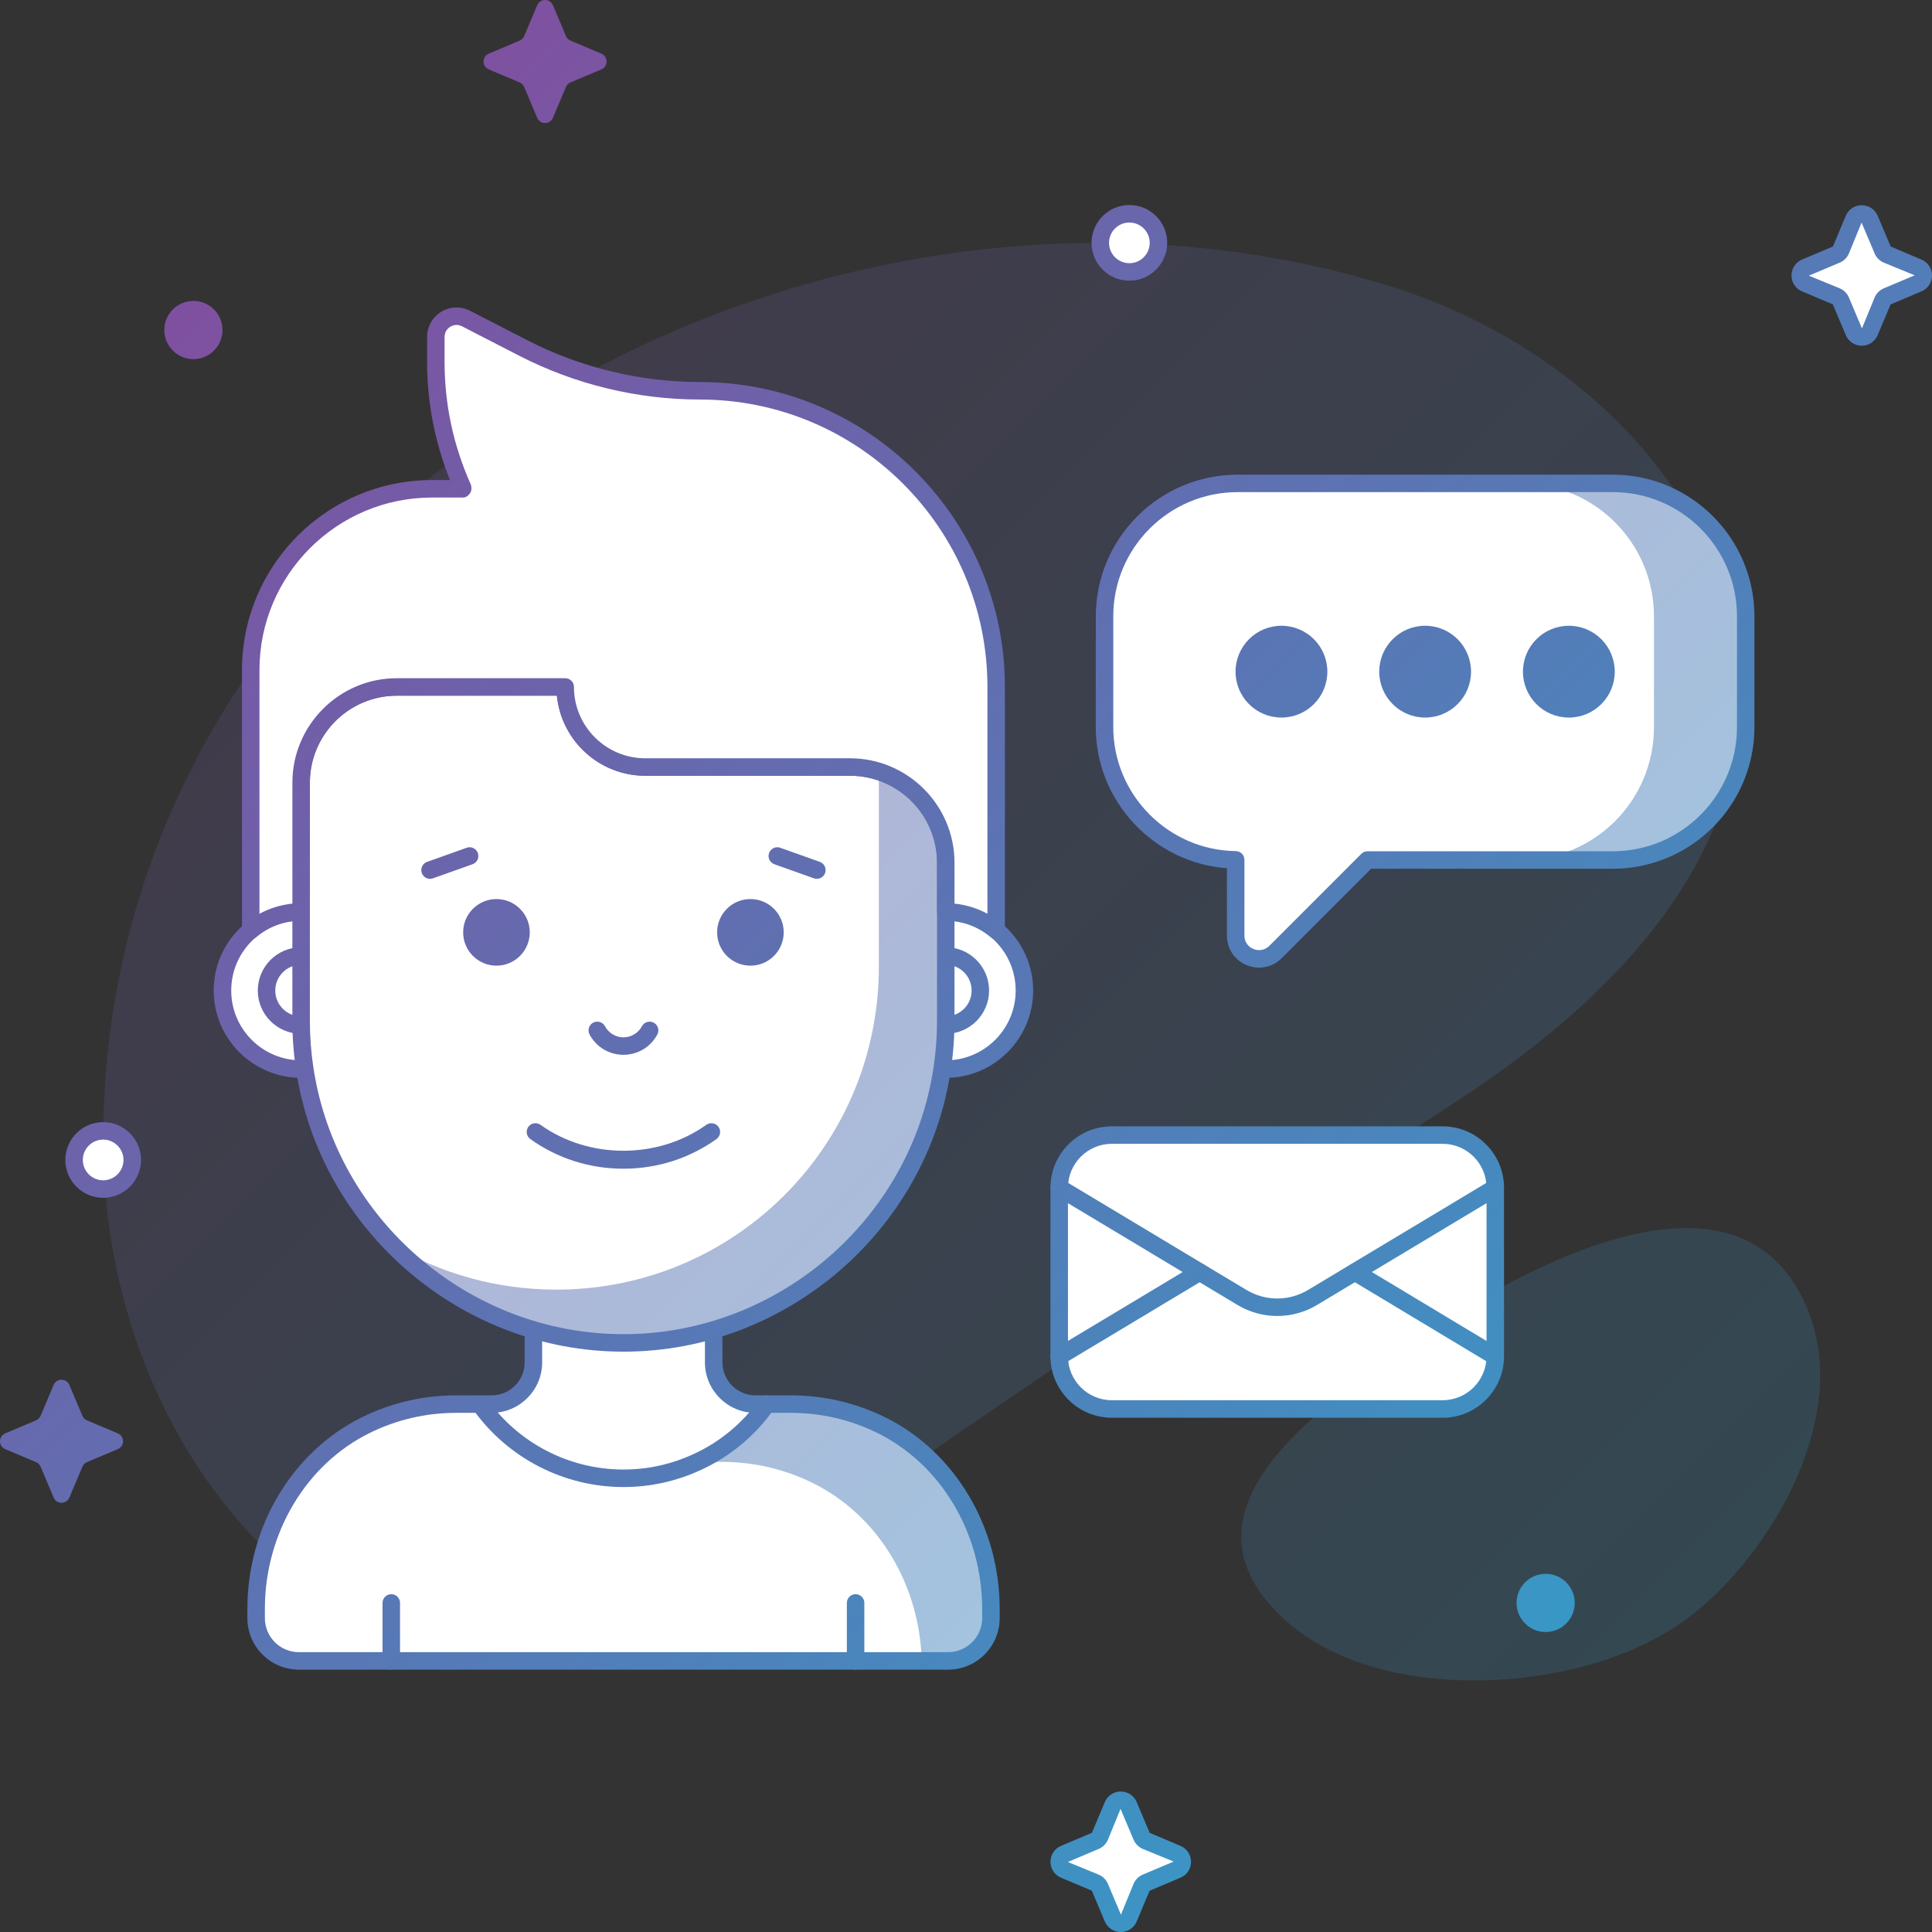
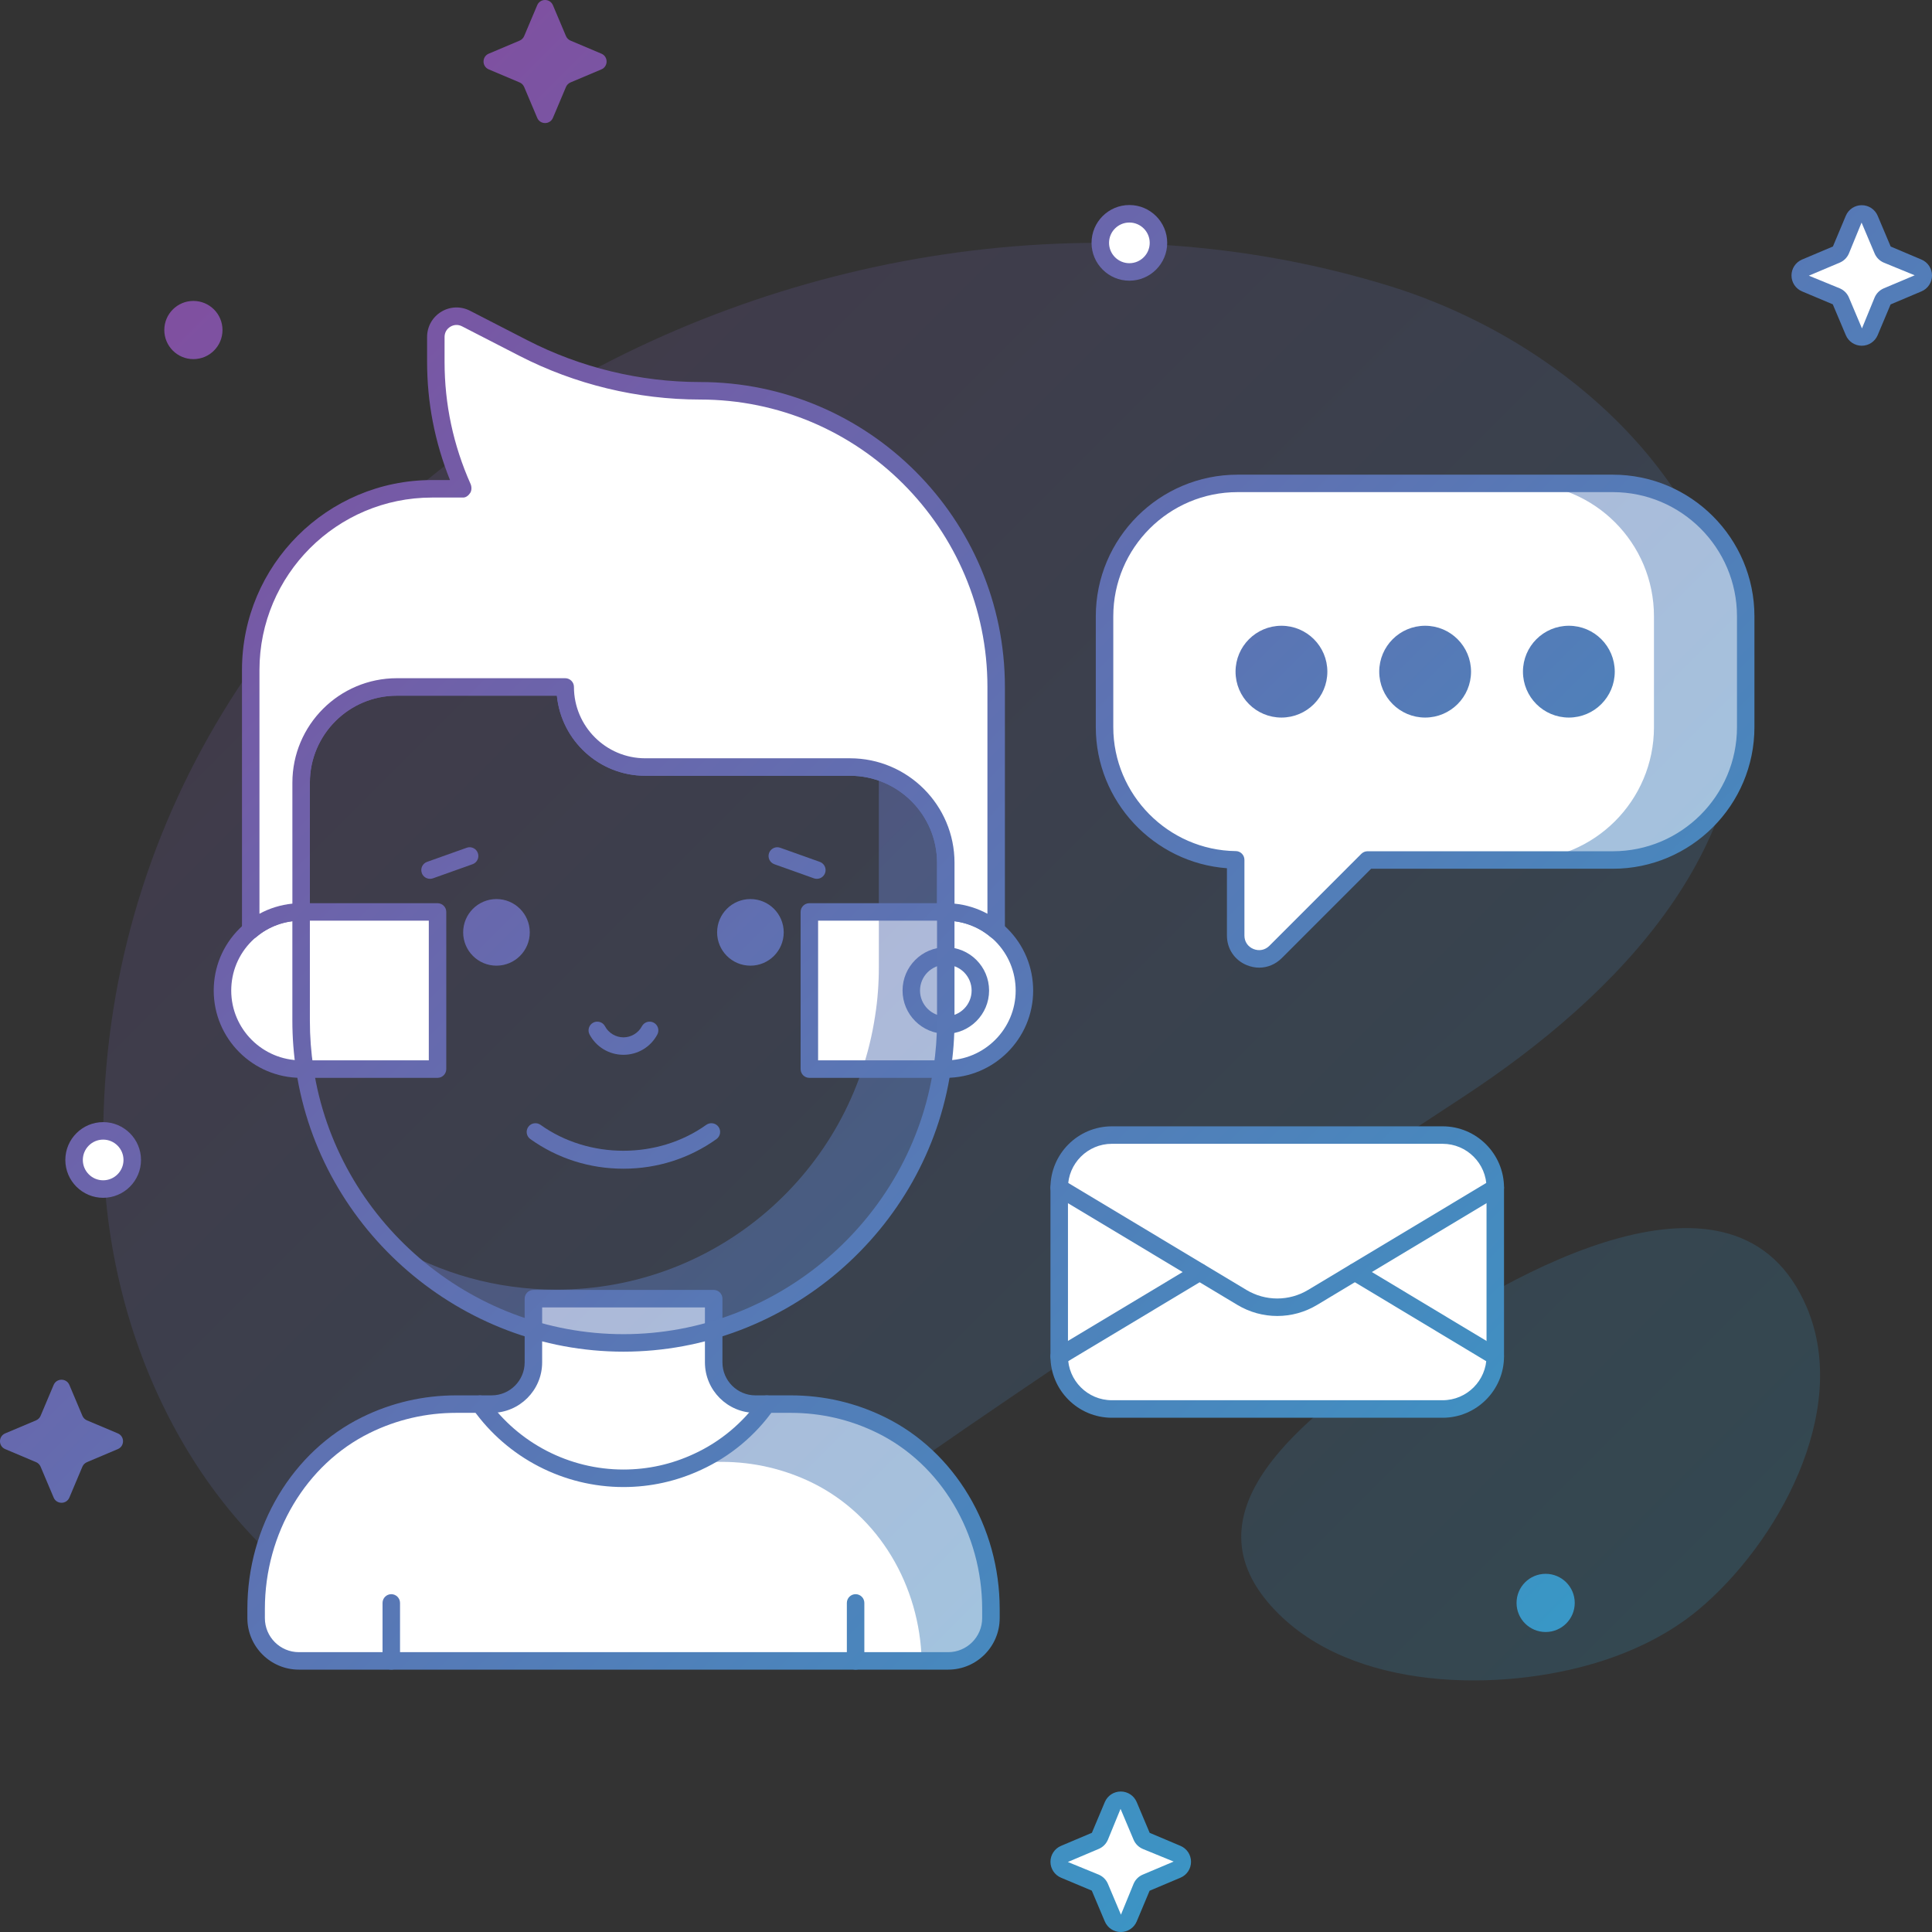
<svg xmlns="http://www.w3.org/2000/svg" version="1.1" id="Layer_1" x="0px" y="0px" viewBox="0 0 113.013 113.015" enable-background="new 0 0 113.013 113.015" xml:space="preserve">
  <rect x="0" y="0" width="113.013" height="113.015" fill="#333333" stroke="none" />
  <g>
    <g>
      <g opacity="0.2">
        <linearGradient id="SVGID_1_" gradientUnits="userSpaceOnUse" x1="-39.274" y1="-270.633" x2="201.417" y2="-511.324" gradientTransform="matrix(0.417 0 0 -0.417 18.754 -107.797)">
          <stop offset="0" style="stop-color:#89469B" />
          <stop offset="1" style="stop-color:#2FA1CB" />
        </linearGradient>
        <path fill="url(#SVGID_1_)" d="M47.283,90.211C27.246,107.632,6.047,89.592,6.034,66.716     C6.014,29.411,47.402,6.261,81.284,16.731c9.634,2.978,18.709,10.707,20.308,21.077c1.785,11.576-7.023,20.455-15.945,26.319     C77.167,69.701,51.739,86.337,47.283,90.211z" />
      </g>
      <g opacity="0.2">
        <linearGradient id="SVGID_2_" gradientUnits="userSpaceOnUse" x1="-29.873" y1="-261.225" x2="210.822" y2="-501.92" gradientTransform="matrix(0.417 0 0 -0.417 18.754 -107.797)">
          <stop offset="0" style="stop-color:#89469B" />
          <stop offset="1" style="stop-color:#2FA1CB" />
        </linearGradient>
        <path fill="url(#SVGID_2_)" d="M92.92,97.396c-5.865,1.636-14.459,1.389-18.735-3.647c-4.981-5.867,2.969-11.373,8.022-14.943     c6.068-4.286,19.409-11.968,23.489-2.315c2.571,6.083-1.738,13.828-6.354,17.678C97.563,95.649,95.333,96.723,92.92,97.396z" />
      </g>
    </g>
    <g>
      <circle fill="#FFFFFF" cx="66.063" cy="14.207" r="1.702" />
      <linearGradient id="SVGID_3_" gradientUnits="userSpaceOnUse" x1="26.041" y1="-205.308" x2="266.744" y2="-446.01" gradientTransform="matrix(0.417 0 0 -0.417 18.754 -107.797)">
        <stop offset="0" style="stop-color:#89469B" />
        <stop offset="1" style="stop-color:#2FA1CB" />
      </linearGradient>
      <path fill="url(#SVGID_3_)" d="M66.063,16.419c-1.22,0-2.213-0.992-2.213-2.213c0-1.22,0.993-2.213,2.213-2.213    c1.221,0,2.213,0.993,2.213,2.213C68.275,15.427,67.283,16.419,66.063,16.419z M66.063,13.017c-0.656,0-1.189,0.533-1.189,1.189    s0.533,1.19,1.189,1.19s1.19-0.534,1.19-1.19S66.719,13.017,66.063,13.017z" />
    </g>
    <g>
      <circle fill="#FFFFFF" cx="6.034" cy="67.853" r="1.702" />
      <linearGradient id="SVGID_4_" gradientUnits="userSpaceOnUse" x1="-110.36" y1="-341.724" x2="130.325" y2="-582.409" gradientTransform="matrix(0.417 0 0 -0.417 18.754 -107.797)">
        <stop offset="0" style="stop-color:#89469B" />
        <stop offset="1" style="stop-color:#2FA1CB" />
      </linearGradient>
      <path fill="url(#SVGID_4_)" d="M6.034,70.066c-1.22,0-2.212-0.993-2.212-2.214s0.993-2.213,2.212-2.213    c1.221,0,2.214,0.992,2.214,2.213S7.255,70.066,6.034,70.066z M6.034,66.662c-0.656,0-1.189,0.534-1.189,1.19    s0.533,1.19,1.189,1.19s1.19-0.534,1.19-1.19S6.69,66.662,6.034,66.662z" />
    </g>
    <g>
      <linearGradient id="SVGID_5_" gradientUnits="userSpaceOnUse" x1="-40.209" y1="-271.554" x2="200.49" y2="-512.253" gradientTransform="matrix(0.417 0 0 -0.417 18.754 -107.797)">
        <stop offset="0" style="stop-color:#89469B" />
        <stop offset="1" style="stop-color:#2FA1CB" />
      </linearGradient>
      <circle fill="url(#SVGID_5_)" cx="90.413" cy="93.763" r="1.702" />
    </g>
    <g>
      <linearGradient id="SVGID_6_" gradientUnits="userSpaceOnUse" x1="-45.775" y1="-277.13" x2="194.923" y2="-517.829" gradientTransform="matrix(0.417 0 0 -0.417 18.754 -107.797)">
        <stop offset="0" style="stop-color:#89469B" />
        <stop offset="1" style="stop-color:#2FA1CB" />
      </linearGradient>
      <circle fill="url(#SVGID_6_)" cx="11.313" cy="19.305" r="1.702" />
    </g>
    <g>
      <linearGradient id="SVGID_7_" gradientUnits="userSpaceOnUse" x1="-133.035" y1="-364.384" x2="107.668" y2="-605.088" gradientTransform="matrix(0.417 0 0 -0.417 18.754 -107.797)">
        <stop offset="0" style="stop-color:#89469B" />
        <stop offset="1" style="stop-color:#2FA1CB" />
      </linearGradient>
      <path fill="url(#SVGID_7_)" d="M5.086,83.084l1.806,0.762c0.406,0.172,0.406,0.748,0,0.92l-1.806,0.763    c-0.119,0.05-0.215,0.146-0.266,0.265l-0.762,1.806c-0.172,0.407-0.748,0.407-0.92,0l-0.763-1.806    c-0.05-0.119-0.146-0.215-0.266-0.265l-1.805-0.763c-0.407-0.172-0.407-0.748,0-0.92l1.805-0.762    c0.12-0.051,0.216-0.146,0.266-0.266l0.763-1.806c0.172-0.406,0.748-0.406,0.92,0l0.762,1.806    C4.871,82.938,4.966,83.032,5.086,83.084z" />
    </g>
    <g>
      <linearGradient id="SVGID_8_" gradientUnits="userSpaceOnUse" x1="-2.239" y1="-233.596" x2="238.452" y2="-474.287" gradientTransform="matrix(0.417 0 0 -0.417 18.754 -107.797)">
        <stop offset="0" style="stop-color:#89469B" />
        <stop offset="1" style="stop-color:#2FA1CB" />
      </linearGradient>
      <path fill="url(#SVGID_8_)" d="M33.373,2.376l1.805,0.763c0.407,0.172,0.407,0.748,0,0.92l-1.805,0.763    c-0.12,0.05-0.215,0.146-0.266,0.265l-0.763,1.806c-0.172,0.407-0.748,0.407-0.92,0l-0.763-1.806    c-0.05-0.119-0.146-0.215-0.266-0.265l-1.805-0.763c-0.407-0.172-0.407-0.748,0-0.92l1.805-0.763    c0.12-0.05,0.216-0.146,0.266-0.265l0.763-1.806c0.172-0.407,0.748-0.407,0.92,0l0.763,1.806    C33.157,2.23,33.253,2.325,33.373,2.376z" />
    </g>
    <g>
      <path fill="#FFFFFF" d="M110.392,14.892l1.806,0.763c0.406,0.171,0.406,0.747,0,0.92l-1.806,0.762    c-0.119,0.051-0.215,0.146-0.265,0.266l-0.763,1.806c-0.172,0.406-0.748,0.406-0.92,0l-0.763-1.806    c-0.05-0.119-0.146-0.215-0.265-0.266l-1.806-0.762c-0.407-0.172-0.407-0.748,0-0.92l1.806-0.763    c0.119-0.051,0.215-0.146,0.265-0.266l0.763-1.806c0.172-0.406,0.748-0.406,0.92,0l0.763,1.806    C110.177,14.745,110.272,14.841,110.392,14.892z" />
      <linearGradient id="SVGID_9_" gradientUnits="userSpaceOnUse" x1="75.168" y1="-156.194" x2="315.857" y2="-396.883" gradientTransform="matrix(0.417 0 0 -0.417 18.754 -107.797)">
        <stop offset="0" style="stop-color:#89469B" />
        <stop offset="1" style="stop-color:#2FA1CB" />
      </linearGradient>
      <path fill="url(#SVGID_9_)" d="M108.903,20.224c-0.407,0-0.772-0.243-0.931-0.617l-0.763-1.806l-1.799-0.757    c-0.375-0.158-0.616-0.523-0.616-0.931c0-0.406,0.241-0.771,0.616-0.93l1.807-0.764l0.755-1.799    c0.158-0.375,0.524-0.617,0.931-0.617c0.407,0,0.772,0.242,0.932,0.617l0.761,1.801l1.8,0.762    c0.376,0.158,0.617,0.523,0.617,0.931s-0.241,0.772-0.617,0.931l-1.805,0.763l-0.757,1.799    C109.676,19.981,109.311,20.224,108.903,20.224z M108.893,13.02l-0.739,1.805c-0.105,0.245-0.296,0.436-0.538,0.538l-1.807,0.763    l1.807,0.74c0.242,0.102,0.433,0.292,0.537,0.536l0.763,1.808l0.74-1.807c0.103-0.242,0.294-0.434,0.538-0.537l1.806-0.763    l-1.806-0.74l0,0l0,0c-0.245-0.104-0.436-0.295-0.539-0.54L108.893,13.02z M110.598,14.426L110.598,14.426L110.598,14.426    L110.598,14.426z" />
    </g>
    <g>
      <path fill="#FFFFFF" d="M67.046,107.683l1.806,0.762c0.406,0.172,0.406,0.748,0,0.92l-1.806,0.763    c-0.119,0.05-0.215,0.146-0.265,0.266l-0.763,1.805c-0.172,0.407-0.748,0.407-0.92,0l-0.763-1.805    c-0.05-0.12-0.146-0.216-0.266-0.266l-1.805-0.763c-0.407-0.172-0.407-0.748,0-0.92l1.805-0.762    c0.12-0.051,0.216-0.146,0.266-0.266l0.763-1.806c0.172-0.406,0.748-0.406,0.92,0l0.763,1.806    C66.831,107.536,66.927,107.632,67.046,107.683z" />
      <linearGradient id="SVGID_10_" gradientUnits="userSpaceOnUse" x1="-88.191" y1="-319.565" x2="152.491" y2="-560.247" gradientTransform="matrix(0.417 0 0 -0.417 18.754 -107.797)">
        <stop offset="0" style="stop-color:#89469B" />
        <stop offset="1" style="stop-color:#2FA1CB" />
      </linearGradient>
      <path fill="url(#SVGID_10_)" d="M65.559,113.015c-0.407,0-0.772-0.241-0.932-0.617l-0.763-1.806l-1.798-0.755    c-0.376-0.159-0.619-0.524-0.619-0.931c0-0.408,0.243-0.773,0.619-0.932l1.805-0.764l0.756-1.798    c0.159-0.376,0.525-0.617,0.933-0.617c0.406,0,0.772,0.241,0.931,0.617l0.76,1.801l1.801,0.761    c0.376,0.159,0.617,0.524,0.617,0.932s-0.241,0.772-0.617,0.931l-1.806,0.763l-0.755,1.799    C66.331,112.773,65.965,113.015,65.559,113.015z M65.547,105.81l-0.74,1.806c-0.104,0.244-0.294,0.435-0.537,0.537l-1.806,0.765    l1.805,0.739c0.244,0.104,0.435,0.294,0.538,0.537L65.57,112l0.739-1.806c0.104-0.244,0.294-0.435,0.537-0.537l1.807-0.764    l-1.806-0.739c-0.001-0.001-0.001-0.001-0.001-0.001c-0.242-0.104-0.433-0.294-0.536-0.536L65.547,105.81z" />
    </g>
    <g>
      <g>
        <path fill="#FFFFFF" d="M102.114,36.049v6.484c0,4.295-3.478,7.772-7.772,7.772h-14.35l-5.379,5.38     c-0.859,0.859-2.332,0.256-2.332-0.961v-4.429c-4.245-0.052-7.671-3.508-7.671-7.764v-6.483c0-4.296,3.487-7.773,7.783-7.773     h21.948C98.638,28.276,102.114,31.753,102.114,36.049z" />
      </g>
      <g>
        <linearGradient id="SVGID_11_" gradientUnits="userSpaceOnUse" x1="28.589" y1="-202.767" x2="269.282" y2="-443.459" gradientTransform="matrix(0.417 0 0 -0.417 18.754 -107.797)">
          <stop offset="0" style="stop-color:#89469B" />
          <stop offset="1" style="stop-color:#2FA1CB" />
        </linearGradient>
        <path opacity="0.5" fill="url(#SVGID_11_)" enable-background="new    " d="M102.118,36.053v6.483     c0,4.296-3.478,7.773-7.772,7.773h-5.37c4.296,0,7.773-3.478,7.773-7.773v-6.483c0-4.296-3.478-7.773-7.773-7.773h5.37     C98.641,28.279,102.118,31.757,102.118,36.053z" />
      </g>
      <g>
        <linearGradient id="SVGID_12_" gradientUnits="userSpaceOnUse" x1="15.577" y1="-215.78" x2="256.269" y2="-456.471" gradientTransform="matrix(0.417 0 0 -0.417 18.754 -107.797)">
          <stop offset="0" style="stop-color:#89469B" />
          <stop offset="1" style="stop-color:#2FA1CB" />
        </linearGradient>
        <path fill="url(#SVGID_12_)" d="M73.657,56.603c-0.244,0-0.491-0.05-0.732-0.148c-0.712-0.295-1.155-0.959-1.155-1.729v-3.939     c-4.273-0.313-7.671-3.913-7.671-8.252v-6.484c0-4.568,3.722-8.285,8.295-8.285h21.948c4.567,0,8.284,3.717,8.284,8.285v6.484     c0,4.567-3.717,8.283-8.284,8.283H80.204l-5.229,5.23C74.609,56.411,74.142,56.603,73.657,56.603z M72.394,28.787     c-4.01,0-7.272,3.258-7.272,7.262v6.484c0,3.951,3.215,7.204,7.166,7.252c0.279,0.002,0.505,0.231,0.505,0.511v4.429     c0,0.355,0.196,0.648,0.524,0.785c0.335,0.136,0.682,0.068,0.936-0.186l5.379-5.38c0.096-0.096,0.227-0.15,0.362-0.15h14.35     c4.004,0,7.261-3.257,7.261-7.261v-6.484c0-4.004-3.257-7.262-7.261-7.262H72.394L72.394,28.787z" />
      </g>
      <g>
        <linearGradient id="SVGID_13_" gradientUnits="userSpaceOnUse" x1="6.625" y1="-224.741" x2="247.308" y2="-465.423" gradientTransform="matrix(0.417 0 0 -0.417 18.754 -107.797)">
          <stop offset="0" style="stop-color:#89469B" />
          <stop offset="1" style="stop-color:#2FA1CB" />
        </linearGradient>
        <circle fill="url(#SVGID_13_)" cx="74.959" cy="39.289" r="2.685" />
      </g>
      <g>
        <linearGradient id="SVGID_14_" gradientUnits="userSpaceOnUse" x1="16.704" y1="-214.644" x2="257.404" y2="-455.344" gradientTransform="matrix(0.417 0 0 -0.417 18.754 -107.797)">
          <stop offset="0" style="stop-color:#89469B" />
          <stop offset="1" style="stop-color:#2FA1CB" />
        </linearGradient>
        <circle fill="url(#SVGID_14_)" cx="83.364" cy="39.289" r="2.685" />
      </g>
      <g>
        <linearGradient id="SVGID_15_" gradientUnits="userSpaceOnUse" x1="26.806" y1="-204.573" x2="267.479" y2="-445.246" gradientTransform="matrix(0.417 0 0 -0.417 18.754 -107.797)">
          <stop offset="0" style="stop-color:#89469B" />
          <stop offset="1" style="stop-color:#2FA1CB" />
        </linearGradient>
        <circle fill="url(#SVGID_15_)" cx="91.771" cy="39.289" r="2.685" />
      </g>
    </g>
    <g>
      <g>
        <path fill="#FFFFFF" d="M84.387,82.42H65.039c-1.7,0-3.08-1.379-3.08-3.08v-9.863c0-1.701,1.379-3.08,3.08-3.08h19.348     c1.701,0,3.08,1.379,3.08,3.08v9.863C87.467,81.041,86.088,82.42,84.387,82.42z" />
        <linearGradient id="SVGID_16_" gradientUnits="userSpaceOnUse" x1="-35.817" y1="-267.173" x2="204.876" y2="-507.867" gradientTransform="matrix(0.417 0 0 -0.417 18.754 -107.797)">
          <stop offset="0" style="stop-color:#89469B" />
          <stop offset="1" style="stop-color:#2FA1CB" />
        </linearGradient>
        <path fill="url(#SVGID_16_)" d="M84.387,82.932H65.039c-1.98,0-3.592-1.611-3.592-3.592v-9.863c0-1.98,1.611-3.592,3.592-3.592     h19.348c1.979,0,3.591,1.611,3.591,3.592v9.863C87.978,81.32,86.366,82.932,84.387,82.932z M65.039,66.907     c-1.416,0-2.568,1.153-2.568,2.569v9.863c0,1.416,1.152,2.568,2.568,2.568h19.348c1.416,0,2.568-1.152,2.568-2.568v-9.863     c0-1.416-1.152-2.569-2.568-2.569H65.039z" />
      </g>
      <g>
        <linearGradient id="SVGID_17_" gradientUnits="userSpaceOnUse" x1="-29.896" y1="-261.258" x2="210.793" y2="-501.948" gradientTransform="matrix(0.417 0 0 -0.417 18.754 -107.797)">
          <stop offset="0" style="stop-color:#89469B" />
          <stop offset="1" style="stop-color:#2FA1CB" />
        </linearGradient>
        <path fill="url(#SVGID_17_)" d="M74.714,76.979c-0.808,0-1.613-0.216-2.333-0.648l-10.686-6.416     c-0.241-0.146-0.32-0.46-0.174-0.702c0.146-0.241,0.461-0.317,0.702-0.175l10.685,6.416c1.112,0.669,2.498,0.67,3.61,0     l10.685-6.416c0.243-0.142,0.556-0.068,0.702,0.175c0.146,0.242,0.066,0.556-0.176,0.702l-10.684,6.416     C76.327,76.764,75.52,76.979,74.714,76.979z" />
      </g>
      <g>
        <linearGradient id="SVGID_18_" gradientUnits="userSpaceOnUse" x1="-49.112" y1="-280.567" x2="191.508" y2="-521.187" gradientTransform="matrix(0.417 0 0 -0.417 18.754 -107.797)">
          <stop offset="0" style="stop-color:#89469B" />
          <stop offset="1" style="stop-color:#2FA1CB" />
        </linearGradient>
        <path fill="url(#SVGID_18_)" d="M61.956,79.854c-0.173,0-0.343-0.089-0.438-0.248c-0.146-0.243-0.066-0.557,0.175-0.702     l8.213-4.93c0.243-0.142,0.557-0.066,0.702,0.175c0.146,0.243,0.067,0.557-0.175,0.702l-8.213,4.93     C62.137,79.829,62.046,79.854,61.956,79.854z" />
      </g>
      <g>
        <linearGradient id="SVGID_19_" gradientUnits="userSpaceOnUse" x1="-28.387" y1="-259.768" x2="212.29" y2="-500.446" gradientTransform="matrix(0.417 0 0 -0.417 18.754 -107.797)">
          <stop offset="0" style="stop-color:#89469B" />
          <stop offset="1" style="stop-color:#2FA1CB" />
        </linearGradient>
        <path fill="url(#SVGID_19_)" d="M87.463,79.854c-0.09,0-0.181-0.024-0.264-0.073l-8.202-4.931     c-0.241-0.146-0.32-0.459-0.175-0.701c0.146-0.243,0.462-0.317,0.703-0.176l8.201,4.931c0.242,0.146,0.32,0.459,0.175,0.702     C87.806,79.766,87.636,79.854,87.463,79.854z" />
      </g>
    </g>
    <g>
      <g>
        <g>
          <path fill="#FFFFFF" d="M57.966,94.112v0.54c0,1.382-1.12,2.502-2.502,2.502H17.484c-1.382,0-2.502-1.12-2.502-2.502v-0.54      c0-4.493,2.392-8.771,6.423-10.753c1.597-0.785,3.393-1.227,5.292-1.227h2.063c1.342,0,2.441-1.089,2.441-2.441v-3.725h10.545      v3.725c0,1.353,1.101,2.441,2.441,2.441h2.063c1.899,0,3.694,0.44,5.291,1.226C55.575,85.342,57.966,89.62,57.966,94.112z" />
        </g>
        <g>
          <linearGradient id="SVGID_20_" gradientUnits="userSpaceOnUse" x1="-81.601" y1="-312.96" x2="159.091" y2="-553.651" gradientTransform="matrix(0.417 0 0 -0.417 18.754 -107.797)">
            <stop offset="0" style="stop-color:#89469B" />
            <stop offset="1" style="stop-color:#2FA1CB" />
          </linearGradient>
          <path opacity="0.5" fill="url(#SVGID_20_)" enable-background="new    " d="M57.966,94.114v0.542      c0,1.381-1.125,2.495-2.506,2.495h-1.545c-0.112-4.378-2.475-8.488-6.412-10.422c-1.596-0.777-3.386-1.217-5.288-1.217h-1.411      c1.627-0.747,3.028-1.923,4.05-3.375h1.401c1.892,0,3.692,0.439,5.288,1.217C55.572,85.339,57.966,89.624,57.966,94.114z" />
        </g>
        <g>
          <linearGradient id="SVGID_21_" gradientUnits="userSpaceOnUse" x1="-103.202" y1="-334.567" x2="137.486" y2="-575.255" gradientTransform="matrix(0.417 0 0 -0.417 18.754 -107.797)">
            <stop offset="0" style="stop-color:#89469B" />
            <stop offset="1" style="stop-color:#2FA1CB" />
          </linearGradient>
          <path fill="url(#SVGID_21_)" d="M55.464,97.666H17.484c-1.662,0-3.014-1.351-3.014-3.013v-0.541      c0-4.807,2.634-9.208,6.709-11.212c1.725-0.849,3.582-1.278,5.518-1.278h2.063c1.064,0,1.93-0.866,1.93-1.93v-3.726      c0-0.282,0.229-0.512,0.512-0.512h10.545c0.282,0,0.512,0.229,0.512,0.512v3.726c0,1.063,0.865,1.93,1.929,1.93h2.063      c1.936,0,3.793,0.43,5.518,1.278c4.074,2.004,6.708,6.404,6.708,11.212v0.541C58.477,96.315,57.125,97.666,55.464,97.666z       M26.697,82.645c-1.777,0-3.482,0.395-5.065,1.173c-3.729,1.834-6.138,5.875-6.138,10.295v0.541c0,1.098,0.893,1.99,1.99,1.99      h37.979c1.097,0,1.989-0.893,1.989-1.99v-0.541c0-4.42-2.408-8.461-6.137-10.295c-1.582-0.778-3.287-1.173-5.065-1.173h-2.063      c-1.628,0-2.952-1.324-2.952-2.952v-3.214h-9.522v3.214c0,1.628-1.324,2.952-2.953,2.952H26.697z" />
        </g>
        <g>
          <path fill="#FFFFFF" d="M47.345,53.345v9.192h7.978c2.541,0,4.602-2.062,4.602-4.592c0-1.275-0.51-2.418-1.347-3.254      c-0.102-0.103-0.204-0.194-0.306-0.275c-0.796-0.674-1.826-1.072-2.948-1.072L47.345,53.345L47.345,53.345z" />
          <linearGradient id="SVGID_22_" gradientUnits="userSpaceOnUse" x1="-42.964" y1="-274.323" x2="197.728" y2="-515.016" gradientTransform="matrix(0.417 0 0 -0.417 18.754 -107.797)">
            <stop offset="0" style="stop-color:#89469B" />
            <stop offset="1" style="stop-color:#2FA1CB" />
          </linearGradient>
          <path fill="url(#SVGID_22_)" d="M55.322,63.049h-7.979c-0.282,0-0.511-0.229-0.511-0.512v-9.192      c0-0.283,0.229-0.512,0.511-0.512h7.979c1.207,0,2.371,0.423,3.279,1.192c0.103,0.082,0.219,0.186,0.336,0.302      c0.966,0.968,1.498,2.252,1.498,3.619C60.436,60.76,58.142,63.049,55.322,63.049z M47.855,62.025h7.467      c2.256,0,4.09-1.831,4.09-4.08c0-1.094-0.425-2.121-1.196-2.893c-0.087-0.086-0.175-0.166-0.263-0.236      c-0.737-0.623-1.666-0.961-2.631-0.961h-7.467V62.025L47.855,62.025z" />
        </g>
        <g>
          <linearGradient id="SVGID_23_" gradientUnits="userSpaceOnUse" x1="-39.322" y1="-270.676" x2="201.374" y2="-511.372" gradientTransform="matrix(0.417 0 0 -0.417 18.754 -107.797)">
            <stop offset="0" style="stop-color:#89469B" />
            <stop offset="1" style="stop-color:#2FA1CB" />
          </linearGradient>
          <path fill="url(#SVGID_23_)" d="M55.326,60.473c-1.396,0-2.531-1.136-2.531-2.532c0-1.396,1.135-2.53,2.531-2.53      c1.396,0,2.531,1.135,2.531,2.53C57.857,59.337,56.722,60.473,55.326,60.473z M55.326,56.433c-0.832,0-1.509,0.677-1.509,1.509      s0.677,1.509,1.509,1.509s1.509-0.677,1.509-1.509C56.834,57.108,56.158,56.433,55.326,56.433z" />
        </g>
        <g>
          <path fill="#FFFFFF" d="M13.014,57.945c0,2.53,2.061,4.592,4.602,4.592h7.978v-9.192h-7.978c-1.122,0-2.152,0.397-2.949,1.071      c-0.102,0.081-0.204,0.173-0.306,0.275C13.523,55.527,13.014,56.67,13.014,57.945z" />
          <linearGradient id="SVGID_24_" gradientUnits="userSpaceOnUse" x1="-80.932" y1="-312.286" x2="159.764" y2="-552.982" gradientTransform="matrix(0.417 0 0 -0.417 18.754 -107.797)">
            <stop offset="0" style="stop-color:#89469B" />
            <stop offset="1" style="stop-color:#2FA1CB" />
          </linearGradient>
          <path fill="url(#SVGID_24_)" d="M25.593,63.049h-7.979c-2.819,0-5.112-2.289-5.112-5.104c0-1.367,0.531-2.651,1.497-3.616      c0.115-0.117,0.232-0.221,0.349-0.313c0.896-0.76,2.061-1.183,3.267-1.183h7.979c0.282,0,0.511,0.229,0.511,0.511v9.193      C26.104,62.819,25.875,63.049,25.593,63.049z M17.614,53.855c-0.965,0-1.894,0.338-2.618,0.951      c-0.1,0.078-0.187,0.158-0.274,0.246c-0.771,0.771-1.196,1.798-1.196,2.893c0,2.249,1.834,4.08,4.089,4.08h7.468v-8.17H17.614      L17.614,53.855z" />
        </g>
        <g>
          <linearGradient id="SVGID_25_" gradientUnits="userSpaceOnUse" x1="-84.58" y1="-315.935" x2="156.116" y2="-556.631" gradientTransform="matrix(0.417 0 0 -0.417 18.754 -107.797)">
            <stop offset="0" style="stop-color:#89469B" />
            <stop offset="1" style="stop-color:#2FA1CB" />
          </linearGradient>
-           <path fill="url(#SVGID_25_)" d="M17.611,60.473c-1.396,0-2.531-1.136-2.531-2.532c0-1.396,1.136-2.53,2.531-2.53      s2.53,1.135,2.53,2.53C20.143,59.337,19.007,60.473,17.611,60.473z M17.611,56.433c-0.832,0-1.509,0.677-1.509,1.509      s0.677,1.509,1.509,1.509s1.508-0.677,1.508-1.509C19.119,57.108,18.443,56.433,17.611,56.433z" />
-         </g>
-         <g>
-           <path fill="#FFFFFF" d="M23.216,40.184c-3.094,0-5.602,2.508-5.602,5.602V59.7c0,0.96,0.071,1.908,0.214,2.837      c1.367,9.069,9.193,16.018,18.641,16.018c9.457,0,17.282-6.948,18.639-16.018c0.144-0.929,0.215-1.877,0.215-2.837v-9.233      c0-3.093-2.508-5.601-5.602-5.601H37.743c-2.581,0-4.683-2.102-4.683-4.684L23.216,40.184L23.216,40.184z" />
-         </g>
+         </g>
+         <g>
+           </g>
        <g>
          <linearGradient id="SVGID_26_" gradientUnits="userSpaceOnUse" x1="-59.008" y1="-290.36" x2="181.688" y2="-531.056" gradientTransform="matrix(0.417 0 0 -0.417 18.754 -107.797)">
            <stop offset="0" style="stop-color:#89469B" />
            <stop offset="1" style="stop-color:#2FA1CB" />
          </linearGradient>
          <path opacity="0.5" fill="url(#SVGID_26_)" enable-background="new    " d="M55.327,45.785V59.7      c0,0.963-0.068,1.914-0.206,2.842c-1.375,9.066-9.192,16.013-18.648,16.013c-5.342,0-10.156-2.212-13.583-5.766      c2.831,1.686,6.121,2.648,9.663,2.648c9.444,0,17.273-6.946,18.637-16.013c0.148-0.929,0.218-1.88,0.218-2.843V42.667      c0-0.848-0.195-1.65-0.527-2.372C53.413,40.833,55.327,43.079,55.327,45.785z" />
        </g>
        <g>
          <linearGradient id="SVGID_27_" gradientUnits="userSpaceOnUse" x1="-61.79" y1="-293.146" x2="178.905" y2="-533.841" gradientTransform="matrix(0.417 0 0 -0.417 18.754 -107.797)">
            <stop offset="0" style="stop-color:#89469B" />
            <stop offset="1" style="stop-color:#2FA1CB" />
          </linearGradient>
          <path fill="url(#SVGID_27_)" d="M36.469,79.066c-9.501,0-17.73-7.074-19.146-16.453c-0.146-0.951-0.221-1.931-0.221-2.913      V45.784c0-3.371,2.742-6.112,6.112-6.112h9.847c0.282,0,0.511,0.229,0.511,0.512c0,2.3,1.871,4.172,4.171,4.172h11.978      c3.371,0,6.112,2.741,6.112,6.112V59.7c0,0.986-0.073,1.967-0.22,2.915C54.211,71.992,45.979,79.066,36.469,79.066z       M23.215,40.694c-2.807,0-5.089,2.284-5.089,5.09V59.7c0,0.931,0.069,1.858,0.208,2.759c1.34,8.886,9.137,15.584,18.135,15.584      c9.009,0,16.804-6.698,18.135-15.582c0.138-0.898,0.208-1.826,0.208-2.761v-9.232c0-2.807-2.284-5.09-5.091-5.09H37.744      c-2.692,0-4.911-2.059-5.169-4.684H23.215L23.215,40.694z" />
        </g>
        <g>
          <linearGradient id="SVGID_28_" gradientUnits="userSpaceOnUse" x1="-71.876" y1="-303.239" x2="168.809" y2="-543.924" gradientTransform="matrix(0.417 0 0 -0.417 18.754 -107.797)">
            <stop offset="0" style="stop-color:#89469B" />
            <stop offset="1" style="stop-color:#2FA1CB" />
          </linearGradient>
          <path fill="url(#SVGID_28_)" d="M36.465,68.364c-1.974,0-3.855-0.6-5.443-1.734c-0.23-0.165-0.283-0.484-0.119-0.714      c0.164-0.23,0.483-0.281,0.714-0.119c2.827,2.022,6.872,2.022,9.698,0c0.231-0.162,0.551-0.111,0.715,0.119      c0.163,0.229,0.11,0.549-0.119,0.714C40.321,67.765,38.439,68.364,36.465,68.364z" />
        </g>
        <g>
          <linearGradient id="SVGID_29_" gradientUnits="userSpaceOnUse" x1="-64.808" y1="-296.17" x2="175.879" y2="-536.857" gradientTransform="matrix(0.417 0 0 -0.417 18.754 -107.797)">
            <stop offset="0" style="stop-color:#89469B" />
            <stop offset="1" style="stop-color:#2FA1CB" />
          </linearGradient>
          <path fill="url(#SVGID_29_)" d="M36.469,61.701c-0.836,0-1.595-0.456-1.983-1.19c-0.132-0.25-0.035-0.559,0.214-0.691      c0.247-0.131,0.559-0.037,0.691,0.214c0.207,0.392,0.631,0.646,1.078,0.646s0.871-0.254,1.078-0.646      c0.133-0.251,0.444-0.345,0.691-0.214c0.25,0.133,0.346,0.441,0.214,0.691C38.063,61.245,37.303,61.701,36.469,61.701z" />
        </g>
        <g>
          <linearGradient id="SVGID_30_" gradientUnits="userSpaceOnUse" x1="-65.187" y1="-296.547" x2="175.503" y2="-537.236" gradientTransform="matrix(0.417 0 0 -0.417 18.754 -107.797)">
            <stop offset="0" style="stop-color:#89469B" />
            <stop offset="1" style="stop-color:#2FA1CB" />
          </linearGradient>
          <path fill="url(#SVGID_30_)" d="M25.154,51.407c-0.21,0-0.408-0.13-0.481-0.339c-0.095-0.267,0.044-0.559,0.31-0.653      l2.316-0.825c0.268-0.098,0.559,0.045,0.653,0.31c0.095,0.267-0.044,0.559-0.31,0.653l-2.316,0.825      C25.27,51.398,25.211,51.407,25.154,51.407z" />
        </g>
        <g>
          <linearGradient id="SVGID_31_" gradientUnits="userSpaceOnUse" x1="-40.833" y1="-272.15" x2="199.904" y2="-512.887" gradientTransform="matrix(0.417 0 0 -0.417 18.754 -107.797)">
            <stop offset="0" style="stop-color:#89469B" />
            <stop offset="1" style="stop-color:#2FA1CB" />
          </linearGradient>
          <path fill="url(#SVGID_31_)" d="M47.782,51.407c-0.057,0-0.115-0.009-0.172-0.029l-2.314-0.825      c-0.266-0.095-0.405-0.387-0.31-0.653c0.095-0.265,0.387-0.407,0.653-0.31l2.315,0.825c0.266,0.095,0.404,0.387,0.31,0.653      C48.189,51.276,47.992,51.407,47.782,51.407z" />
        </g>
        <g>
          <path fill="#FFFFFF" d="M40.947,22.859L40.947,22.859c9.567,0,17.324,7.756,17.324,17.324v14.232      c-0.796-0.674-1.826-1.071-2.949-1.071v-2.878c0-3.093-2.507-5.601-5.601-5.601H37.744c-2.581,0-4.683-2.102-4.683-4.684h-9.846      c-3.094,0-5.602,2.508-5.602,5.602v7.561c-1.122,0-2.152,0.397-2.948,1.071V39.194c0-5.854,4.746-10.601,10.601-10.601h1.827      l-0.035-0.077c-1.031-2.313-1.565-4.817-1.565-7.35v-1.456c0-0.906,0.96-1.492,1.767-1.077l3.355,1.726      C33.813,22.003,37.354,22.859,40.947,22.859z" />
          <linearGradient id="SVGID_32_" gradientUnits="userSpaceOnUse" x1="-44.881" y1="-276.239" x2="195.81" y2="-516.93" gradientTransform="matrix(0.417 0 0 -0.417 18.754 -107.797)">
            <stop offset="0" style="stop-color:#89469B" />
            <stop offset="1" style="stop-color:#2FA1CB" />
          </linearGradient>
          <path fill="url(#SVGID_32_)" d="M58.271,54.927c-0.118,0-0.236-0.04-0.33-0.12c-0.725-0.613-1.653-0.951-2.618-0.951      c-0.136,0-0.266-0.054-0.361-0.149s-0.149-0.226-0.149-0.362v-2.876c0-2.807-2.284-5.09-5.091-5.09H37.744      c-2.692,0-4.911-2.059-5.169-4.684h-9.36c-2.807,0-5.089,2.283-5.089,5.09v7.56c0,0.136-0.055,0.266-0.15,0.361      c-0.096,0.097-0.226,0.15-0.361,0.15c-0.965,0-1.894,0.337-2.618,0.95c-0.151,0.129-0.367,0.155-0.545,0.074      c-0.182-0.084-0.297-0.266-0.297-0.465V39.192c0-6.127,4.984-11.111,11.112-11.111h1.055c-0.898-2.243-1.339-4.547-1.339-6.914      v-1.456c0-0.605,0.309-1.155,0.824-1.472s1.146-0.338,1.687-0.062l3.355,1.726c3.11,1.6,6.603,2.444,10.099,2.444      c9.834,0,17.834,8.001,17.834,17.835v14.232c0,0.198-0.115,0.38-0.297,0.465C58.418,54.911,58.344,54.927,58.271,54.927z       M55.834,52.859c0.678,0.066,1.333,0.27,1.926,0.591V40.184c0-9.271-7.542-16.813-16.813-16.813      c-3.658,0-7.312-0.885-10.565-2.557l-3.356-1.726c-0.224-0.115-0.471-0.105-0.685,0.025c-0.214,0.13-0.336,0.348-0.336,0.598      v1.456c0,2.477,0.512,4.88,1.521,7.142c0.07,0.158,0.073,0.38-0.021,0.524c-0.096,0.146-0.24,0.271-0.413,0.271h-1.825      c-5.563,0-10.09,4.526-10.09,10.089v14.257c0.593-0.322,1.247-0.524,1.926-0.592v-7.074c0-3.371,2.742-6.112,6.112-6.112h9.846      c0.283,0,0.512,0.229,0.512,0.511c0,2.301,1.871,4.173,4.171,4.173h11.978c3.37,0,6.112,2.741,6.112,6.112V52.859L55.834,52.859      z" />
        </g>
        <g>
          <linearGradient id="SVGID_33_" gradientUnits="userSpaceOnUse" x1="-91.11" y1="-322.465" x2="149.583" y2="-563.159" gradientTransform="matrix(0.417 0 0 -0.417 18.754 -107.797)">
            <stop offset="0" style="stop-color:#89469B" />
            <stop offset="1" style="stop-color:#2FA1CB" />
          </linearGradient>
          <path fill="url(#SVGID_33_)" d="M36.467,86.985c-3.493,0-6.785-1.702-8.804-4.553c-0.163-0.23-0.108-0.549,0.122-0.713      c0.229-0.161,0.549-0.11,0.713,0.121c1.827,2.581,4.807,4.121,7.969,4.121c1.432,0,2.818-0.308,4.121-0.913      c1.539-0.707,2.869-1.815,3.848-3.207c0.164-0.229,0.481-0.286,0.714-0.124c0.23,0.163,0.285,0.481,0.123,0.713      c-1.083,1.539-2.555,2.765-4.255,3.546C39.579,86.646,38.048,86.985,36.467,86.985z" />
        </g>
      </g>
      <g>
        <linearGradient id="SVGID_34_" gradientUnits="userSpaceOnUse" x1="-66.778" y1="-298.137" x2="173.913" y2="-538.828" gradientTransform="matrix(0.417 0 0 -0.417 18.754 -107.797)">
          <stop offset="0" style="stop-color:#89469B" />
          <stop offset="1" style="stop-color:#2FA1CB" />
        </linearGradient>
        <circle fill="url(#SVGID_34_)" cx="29.041" cy="54.539" r="1.948" />
      </g>
      <g>
        <linearGradient id="SVGID_35_" gradientUnits="userSpaceOnUse" x1="-48.95" y1="-280.313" x2="191.735" y2="-520.998" gradientTransform="matrix(0.417 0 0 -0.417 18.754 -107.797)">
          <stop offset="0" style="stop-color:#89469B" />
          <stop offset="1" style="stop-color:#2FA1CB" />
        </linearGradient>
        <circle fill="url(#SVGID_35_)" cx="43.896" cy="54.539" r="1.948" />
      </g>
      <g>
        <linearGradient id="SVGID_36_" gradientUnits="userSpaceOnUse" x1="-90.714" y1="-321.995" x2="150.034" y2="-562.743" gradientTransform="matrix(0.417 0 0 -0.417 18.754 -107.797)">
          <stop offset="0" style="stop-color:#89469B" />
          <stop offset="1" style="stop-color:#2FA1CB" />
        </linearGradient>
        <path fill="url(#SVGID_36_)" d="M50.049,97.666c-0.283,0-0.512-0.229-0.512-0.511v-3.391c0-0.283,0.229-0.512,0.512-0.512     c0.282,0,0.511,0.229,0.511,0.512v3.391C50.561,97.438,50.332,97.666,50.049,97.666z" />
      </g>
      <g>
        <linearGradient id="SVGID_37_" gradientUnits="userSpaceOnUse" x1="-123.264" y1="-354.63" x2="117.42" y2="-595.314" gradientTransform="matrix(0.417 0 0 -0.417 18.754 -107.797)">
          <stop offset="0" style="stop-color:#89469B" />
          <stop offset="1" style="stop-color:#2FA1CB" />
        </linearGradient>
        <path fill="url(#SVGID_37_)" d="M22.888,97.666c-0.282,0-0.511-0.229-0.511-0.511v-3.391c0-0.283,0.229-0.512,0.511-0.512     s0.512,0.229,0.512,0.512v3.391C23.399,97.438,23.171,97.666,22.888,97.666z" />
      </g>
    </g>
  </g>
</svg>